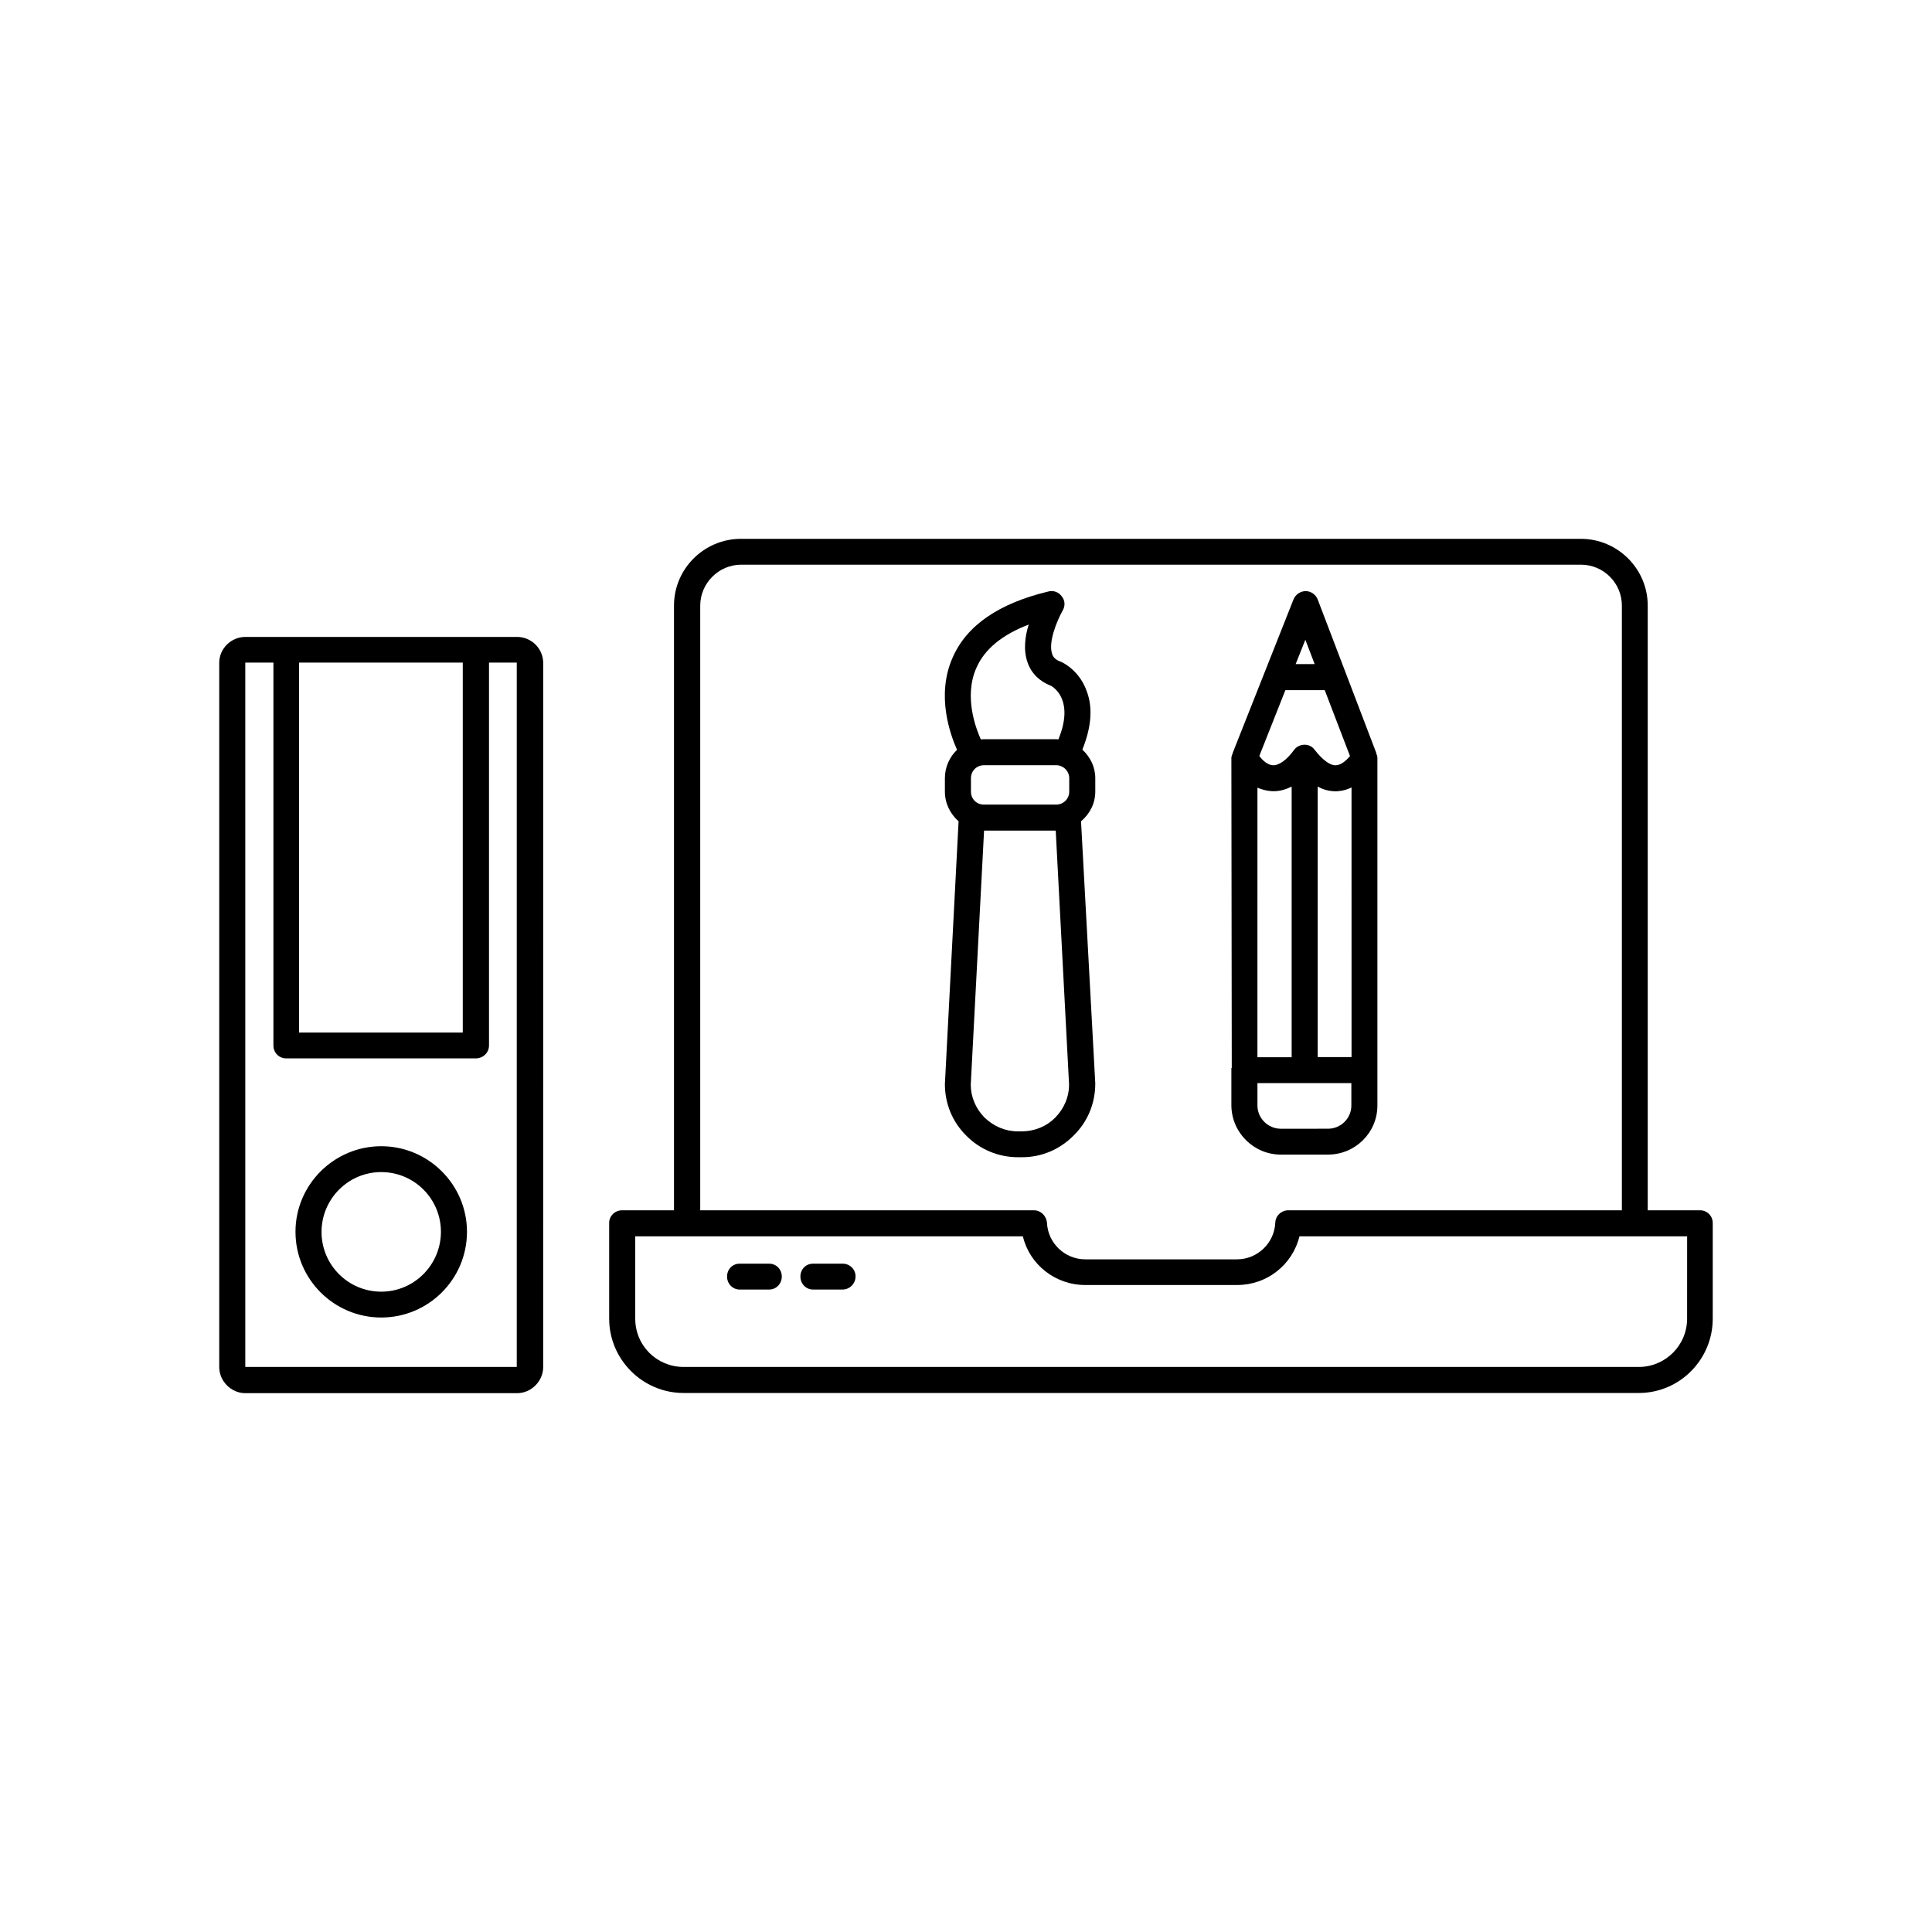
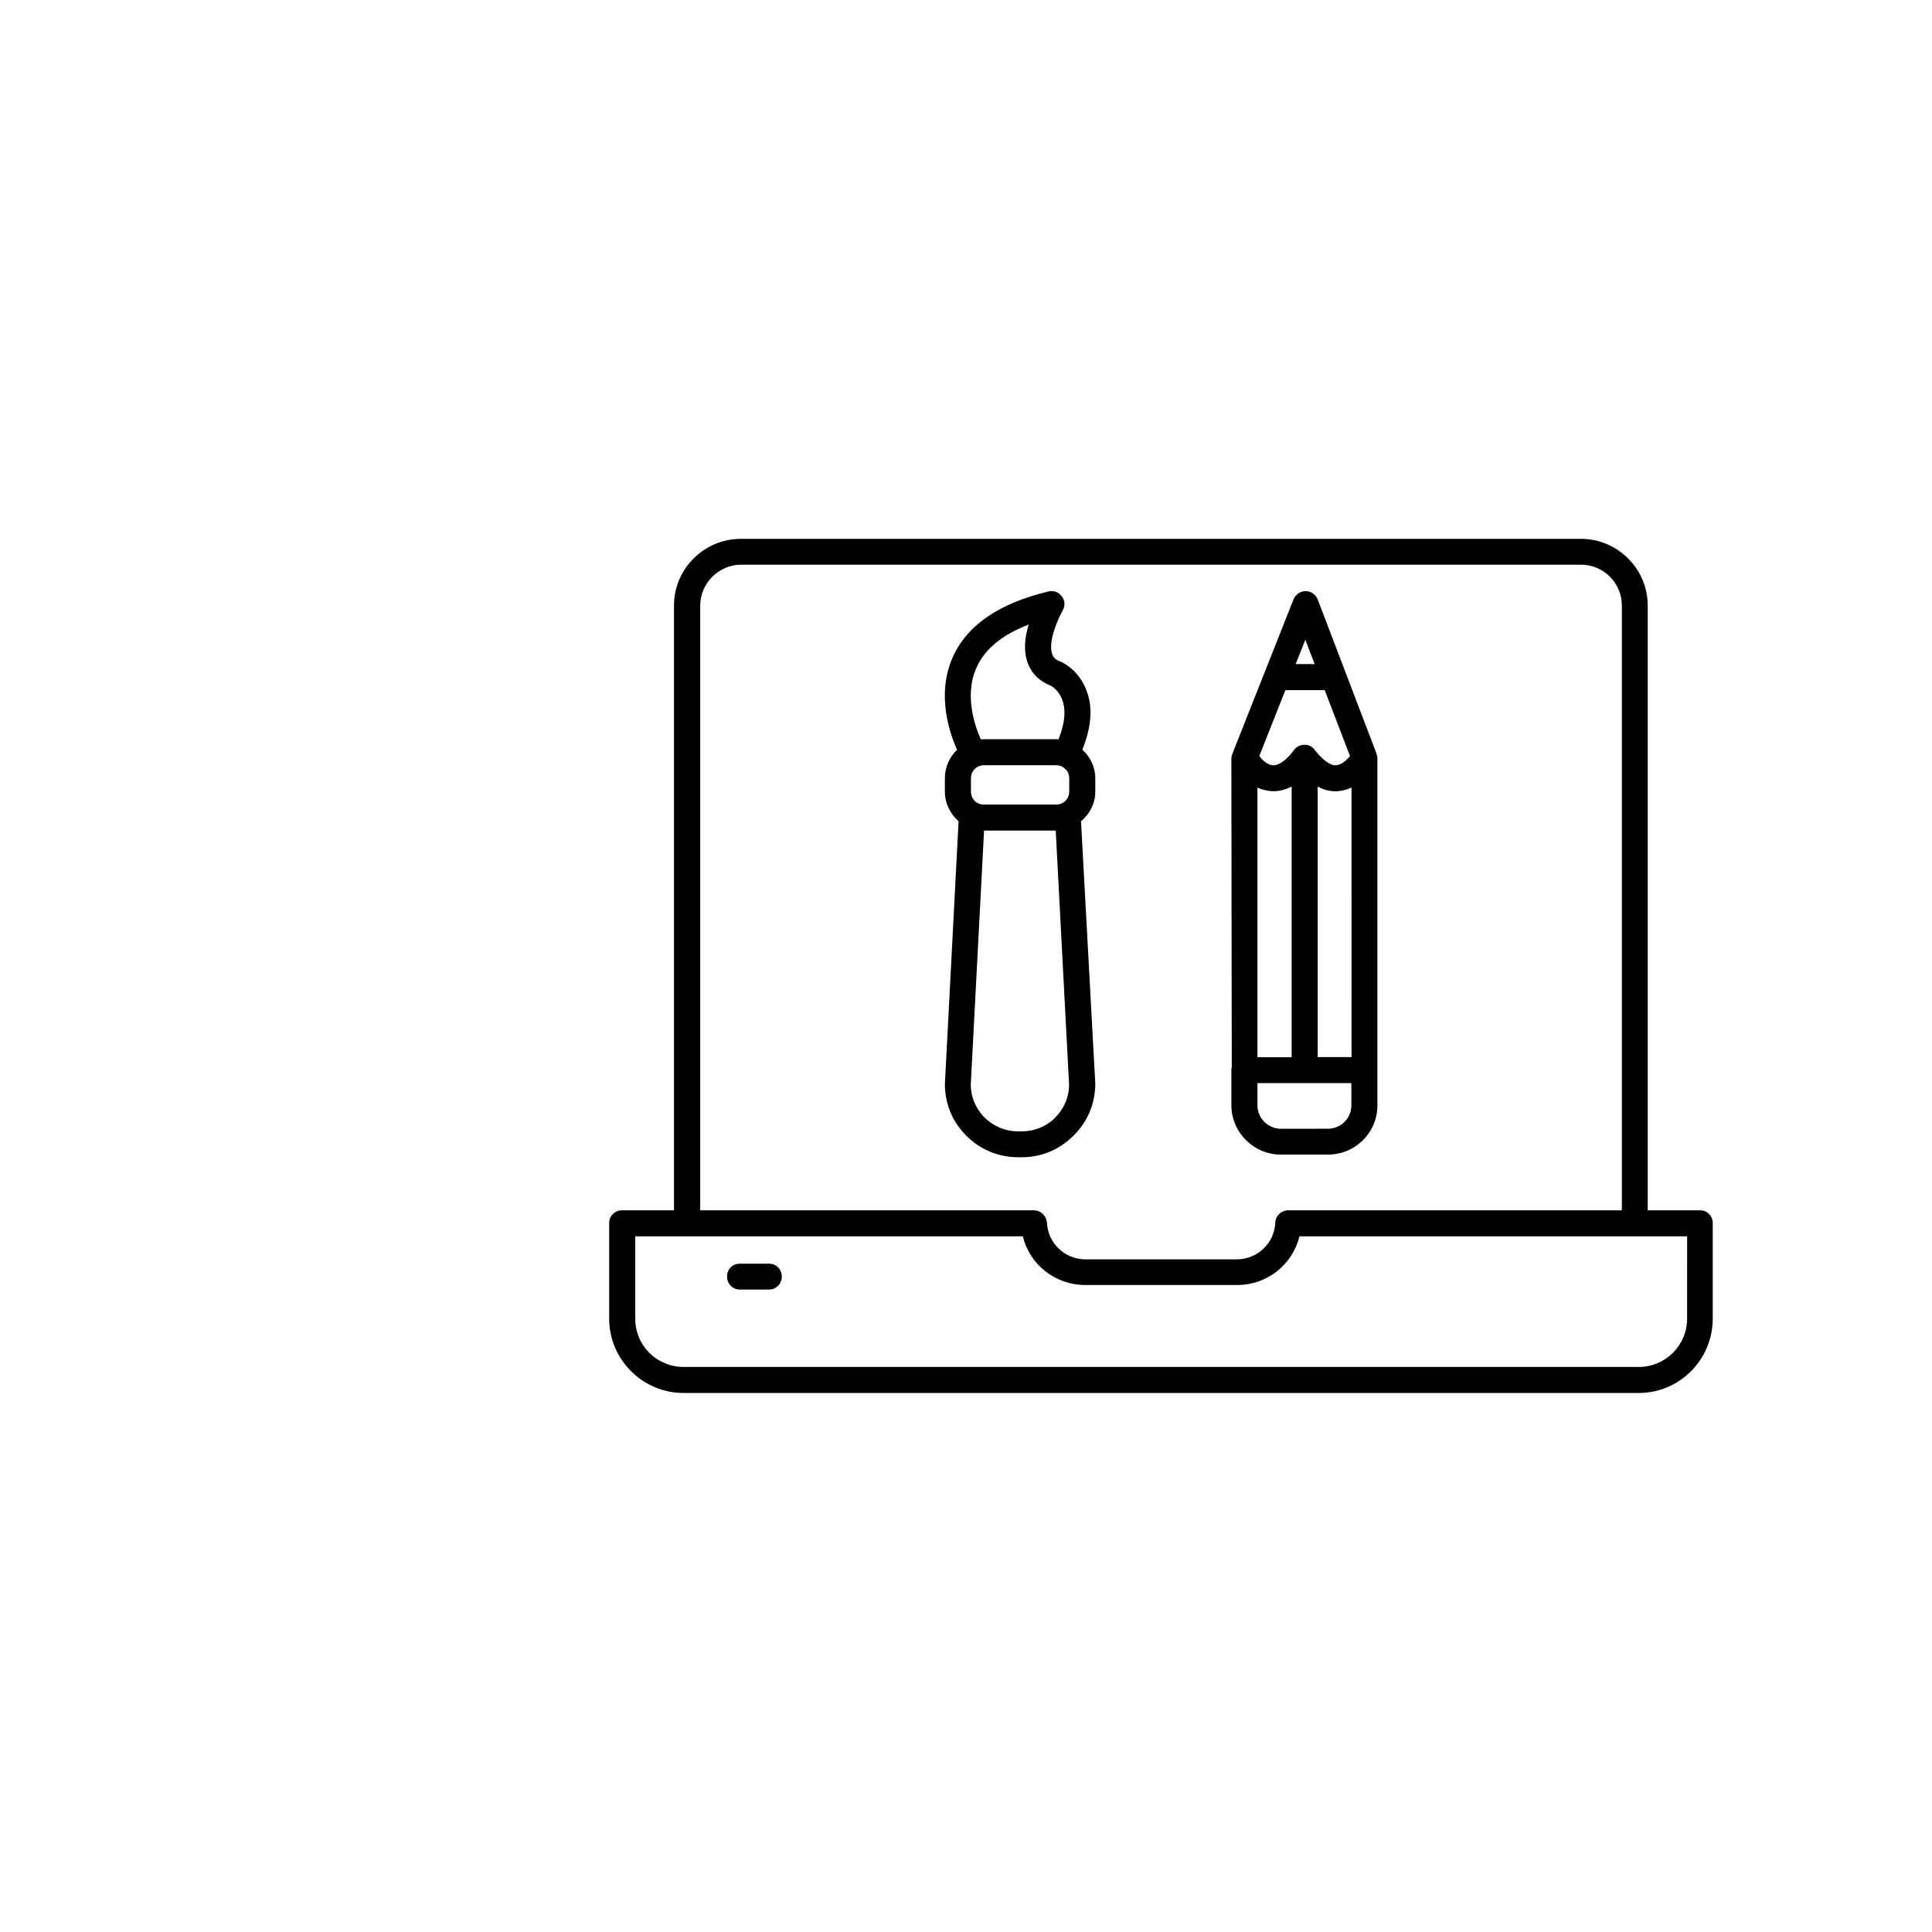
<svg xmlns="http://www.w3.org/2000/svg" fill="#000000" width="800px" height="800px" version="1.1" viewBox="144 144 512 512">
  <g>
    <path d="m434.26 431.13-3.777-69.473c2.266-1.918 3.777-4.688 3.777-7.859v-3.578c0-3.023-1.359-5.644-3.426-7.559 2.316-5.742 2.82-10.883 1.258-15.215-1.863-5.543-6.094-7.707-6.902-8.059-1.66-0.555-2.164-1.414-2.367-2.117-1.059-3.023 1.211-8.617 2.773-11.438 0.707-1.16 0.707-2.672-0.203-3.777-0.805-1.109-2.168-1.664-3.527-1.312-13.098 3.125-21.664 8.969-25.391 17.48-4.535 10.18-0.504 20.762 1.156 24.488-1.965 1.863-3.223 4.535-3.223 7.508v3.578c0 3.176 1.461 5.945 3.629 7.859l-3.629 69.625c0 5.188 1.965 10.027 5.691 13.703 3.629 3.68 8.566 5.691 13.652 5.691h1.008 0.102c5.141 0 9.926-2.016 13.602-5.691 3.731-3.629 5.797-8.465 5.797-13.855zm-31.488-110.18c2.168-4.938 6.852-8.766 13.855-11.434-1.008 3.125-1.461 6.852-0.301 10.078 1.008 2.871 3.176 4.988 6.195 6.144 1.059 0.605 6.098 4.133 1.965 14.207-0.203 0-0.402-0.051-0.605-0.051h-19.145c-0.301 0-0.504 0.051-0.805 0.051-1.16-2.57-4.637-11.234-1.16-18.996zm20.859 119.25c-2.371 2.367-5.543 3.625-8.867 3.625h-1.008c-3.324 0-6.398-1.309-8.867-3.68-2.32-2.363-3.629-5.488-3.629-8.66l3.527-67.359h18.992l3.527 67.156c0.051 3.375-1.309 6.5-3.676 8.918zm3.727-86.402c0 1.914-1.562 3.426-3.426 3.426h-19.195c-1.965 0-3.426-1.512-3.426-3.426v-3.578c0-1.863 1.461-3.426 3.426-3.426h19.195c1.863 0 3.426 1.562 3.426 3.426z" />
    <path d="m483.43 449.98h12.496c7.203 0 13.098-5.793 13.098-13v-92.246c0-0.152-0.102-0.352-0.102-0.555-0.102-0.152-0.102-0.301-0.203-0.504v-0.152l-15.516-40.656c-0.504-1.309-1.812-2.215-3.176-2.215-1.359 0-2.672 0.855-3.223 2.168l-16.121 40.707v0.152c-0.152 0.199-0.152 0.398-0.254 0.602 0 0.152-0.102 0.352-0.102 0.504l0.102 82.223s-0.102 0-0.102 0.051v9.977c0.102 7.152 5.945 12.945 13.102 12.945zm18.691-25.844h-8.918v-71.695c1.461 0.855 3.176 1.258 4.734 1.258 0.301 0 0.504 0 0.805-0.051 1.258-0.102 2.367-0.453 3.426-0.957l0.004 71.445zm-12.191-110.59 2.469 6.449h-5.039zm-5.293 13.352h10.43l6.703 17.484c-0.91 1.008-2.168 2.316-3.68 2.418-1.461 0.152-3.527-1.309-5.691-4.082-0.605-0.855-1.562-1.359-2.672-1.359-1.059 0-2.168 0.504-2.769 1.359-2.016 2.769-4.082 4.184-5.695 4.082-1.359-0.102-2.769-1.359-3.527-2.469zm-3.828 26.754c1.863 0.152 3.727-0.301 5.492-1.211v71.742h-9.07l0.004-71.438c1.105 0.453 2.266 0.805 3.574 0.906zm-3.574 77.383h24.887v5.945c0 3.375-2.769 6.144-6.195 6.144l-12.496 0.004c-3.426 0-6.195-2.82-6.195-6.144z" />
    <path d="m594.52 464.74h-13.855v-160.26c0-9.723-7.961-17.684-17.734-17.684h-222.58c-9.723 0-17.734 7.91-17.734 17.684v160.26h-13.754c-1.863 0-3.426 1.461-3.426 3.324v25.391c0 10.832 8.867 19.699 19.699 19.699h253.16c10.832 0 19.598-8.867 19.598-19.699v-25.34c0-1.914-1.512-3.375-3.375-3.375zm-264.95-160.26c0-5.945 4.938-10.832 10.832-10.832h222.58c5.996 0 10.832 4.887 10.832 10.832v160.26h-88.418c-1.762 0-3.324 1.359-3.426 3.223-0.203 5.441-4.734 9.773-10.129 9.773h-40.254c-5.391 0-9.926-4.332-10.125-9.723-0.203-1.863-1.664-3.273-3.477-3.273h-88.418zm261.53 188.98c0 7.106-5.793 12.797-12.797 12.797l-253.16-0.004c-7.106 0-12.797-5.691-12.797-12.797v-21.812h102.73c1.762 7.457 8.566 12.898 16.523 12.898h40.254c7.961 0 14.66-5.391 16.523-12.898h102.73z" />
    <path d="m347.86 478.89h-7.859c-1.863 0-3.324 1.461-3.324 3.426 0 1.863 1.461 3.426 3.324 3.426h7.859c1.863 0 3.324-1.562 3.324-3.426 0-1.914-1.461-3.426-3.324-3.426z" />
-     <path d="m367.35 478.89h-7.91c-1.863 0-3.324 1.461-3.324 3.426 0 1.863 1.461 3.426 3.324 3.426h7.859c1.863 0 3.426-1.562 3.426-3.426 0.051-1.914-1.512-3.426-3.375-3.426z" />
-     <path d="m281.05 312.79h-72.047c-3.727 0-6.902 3.074-6.902 6.852v186.66c0 3.727 3.176 6.902 6.902 6.902h72.043c3.727 0 6.902-3.176 6.902-6.902l0.004-186.71c-0.051-3.777-3.176-6.801-6.902-6.801zm-57.789 6.801h43.379v98.043h-43.379zm57.789 186.66h-72.043l-0.004-186.66h7.457v101.47c0 1.914 1.461 3.426 3.426 3.426h50.18c1.965 0 3.527-1.512 3.527-3.426v-101.47h7.356v186.66z" />
-     <path d="m245.03 447.76c-12.496 0-22.723 10.176-22.723 22.672 0 12.594 10.227 22.723 22.723 22.723s22.723-10.125 22.723-22.723c0-12.492-10.23-22.672-22.723-22.672zm0 38.543c-8.766 0-15.82-7.106-15.82-15.82 0-8.715 7.055-15.867 15.82-15.867s15.82 7.106 15.82 15.82-7.055 15.867-15.82 15.867z" />
  </g>
</svg>